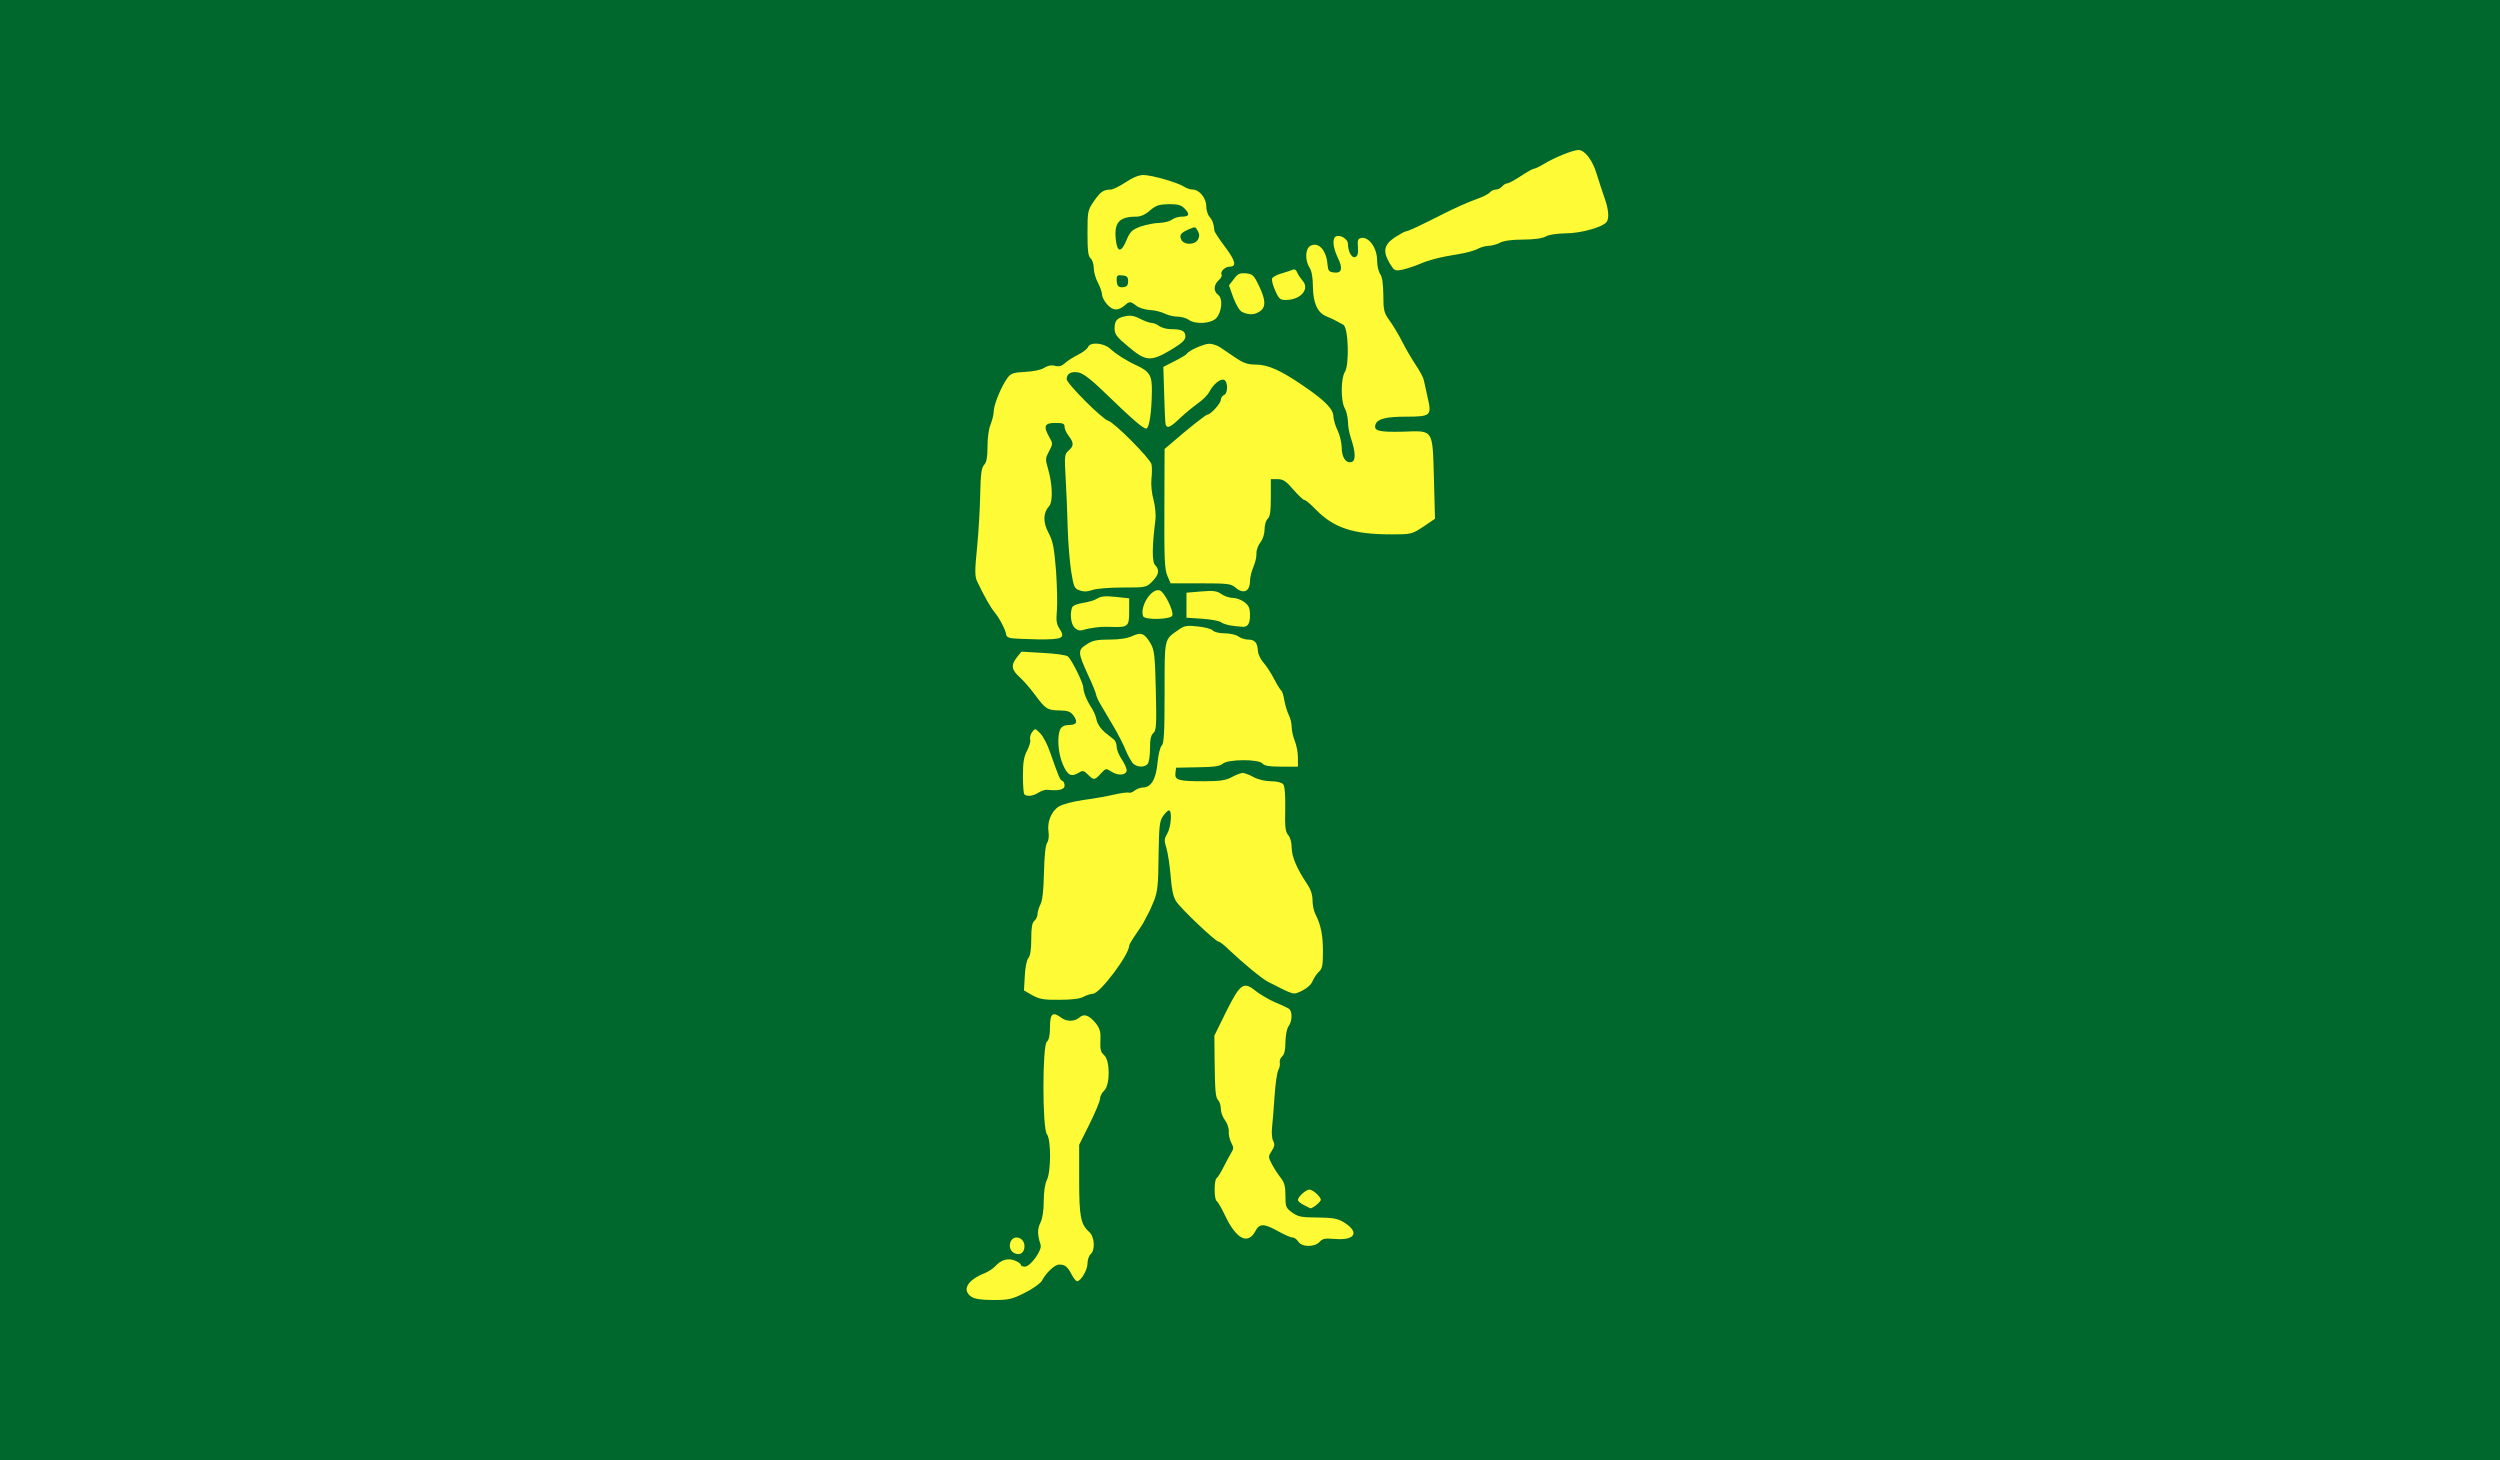
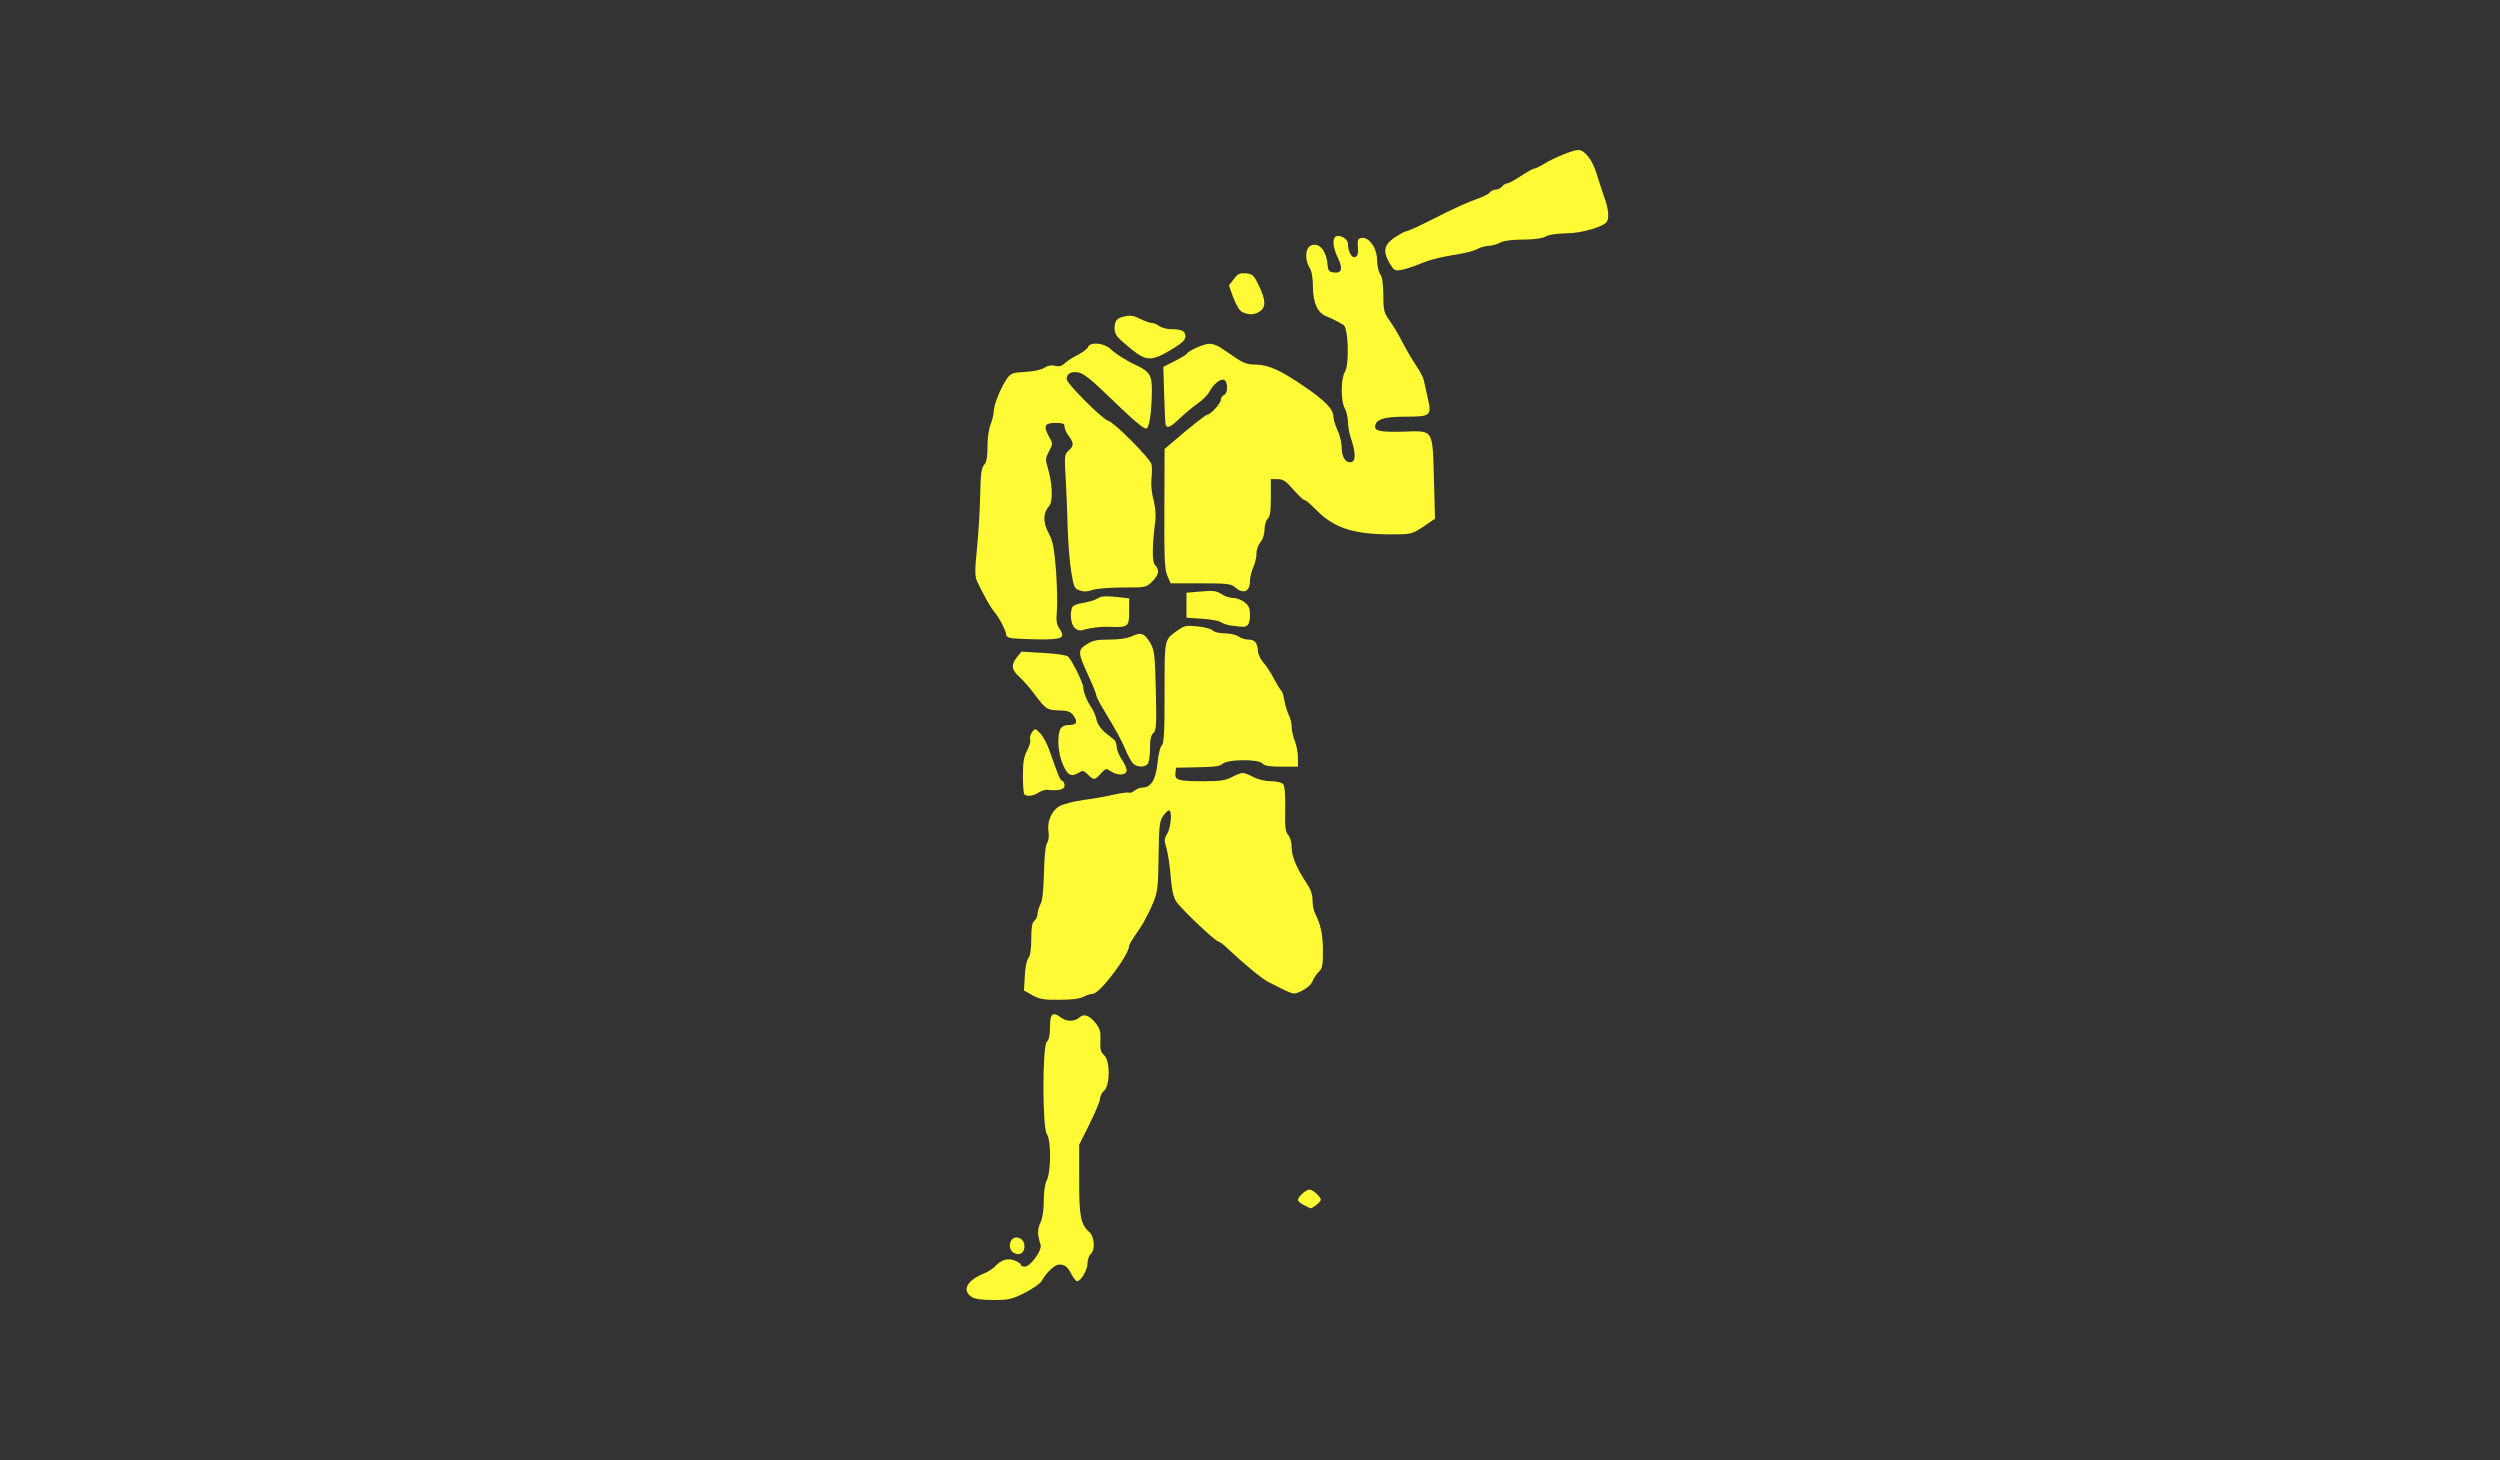
<svg xmlns="http://www.w3.org/2000/svg" version="1.0" width="1200px" height="701px" viewBox="0 0 12000 7010" preserveAspectRatio="xMidYMid meet">
  <rect x="0" y="0" width="12000" height="7010" fill="#333333" stroke="none" />
  <g id="layer101" fill="#00682d" stroke="none">
-     <path d="M0 3505 l0 -3505 6000 0 6000 0 0 3505 0 3505 -6000 0 -6000 0 0 -3505z" />
-   </g>
+     </g>
  <g id="layer102" fill="#fffa36" stroke="none">
    <path d="M4662 6224 c-46 -32 -19 -80 65 -113 17 -7 40 -22 50 -33 28 -31 62 -41 95 -27 15 6 28 15 28 20 0 5 9 9 19 9 27 0 84 -79 76 -105 -16 -48 -16 -76 -1 -106 10 -21 16 -58 16 -104 0 -45 6 -84 15 -101 20 -40 21 -193 0 -220 -22 -29 -22 -426 0 -444 10 -8 15 -31 15 -71 0 -64 13 -75 54 -44 26 20 65 19 87 -1 23 -20 47 -11 79 28 20 26 24 41 22 83 -2 41 1 55 18 70 29 26 29 143 0 170 -11 10 -20 28 -20 39 0 12 -23 66 -50 121 l-50 100 0 168 c0 177 7 214 49 251 25 23 29 87 6 106 -8 7 -15 27 -15 45 0 31 -32 85 -50 85 -5 0 -17 -15 -26 -32 -20 -38 -31 -48 -60 -48 -21 0 -63 39 -83 78 -7 12 -43 38 -81 57 -63 32 -78 35 -153 35 -58 0 -89 -5 -105 -16z" />
    <path d="M4864 6012 c-29 -19 -18 -72 15 -72 27 0 44 26 37 55 -6 25 -29 32 -52 17z" />
-     <path d="M6232 5960 c-7 -11 -19 -20 -28 -20 -8 0 -39 -13 -69 -30 -68 -38 -90 -38 -109 -1 -36 68 -92 39 -146 -75 -16 -34 -34 -65 -40 -69 -13 -8 -13 -102 0 -110 5 -3 20 -27 33 -53 13 -26 30 -57 37 -69 12 -18 12 -26 0 -48 -8 -15 -13 -39 -12 -54 1 -16 -7 -39 -18 -54 -11 -14 -20 -38 -20 -54 0 -16 -6 -35 -12 -41 -14 -14 -16 -42 -18 -204 l-1 -107 57 -116 c68 -135 83 -146 143 -97 20 16 62 40 91 53 30 12 61 27 68 32 16 13 15 59 -3 83 -8 11 -14 42 -15 75 0 39 -5 61 -16 70 -8 7 -13 20 -11 29 2 10 -1 26 -7 36 -6 10 -14 66 -18 124 -4 58 -9 125 -12 150 -3 25 -1 55 5 66 9 17 7 27 -7 49 -17 26 -17 28 1 63 11 21 30 50 42 65 18 22 23 41 23 86 0 53 2 59 32 81 28 20 44 24 122 24 76 1 97 5 128 24 75 47 53 87 -44 79 -47 -4 -60 -2 -74 14 -24 26 -85 26 -102 -1z" />
    <path d="M6258 5784 c-16 -8 -28 -19 -28 -24 0 -15 38 -50 55 -50 17 0 55 35 55 49 0 10 -39 41 -50 41 -3 -1 -17 -8 -32 -16z" />
    <path d="M4955 4777 l-40 -23 4 -69 c2 -41 9 -77 17 -86 9 -10 14 -41 14 -91 0 -55 4 -79 15 -88 8 -7 15 -21 15 -32 0 -10 6 -31 14 -47 10 -18 15 -68 17 -152 2 -79 7 -131 15 -143 7 -10 10 -32 7 -51 -8 -49 13 -101 50 -124 19 -11 68 -24 117 -31 47 -6 114 -18 148 -26 35 -8 67 -12 71 -9 5 2 17 -2 27 -10 10 -8 28 -15 40 -15 39 0 63 -40 70 -118 4 -41 13 -77 20 -83 11 -9 14 -62 14 -254 0 -267 -3 -253 67 -302 28 -20 40 -22 92 -16 34 3 66 12 72 19 7 8 31 14 58 14 25 0 55 7 65 15 11 8 32 15 47 15 32 0 45 15 47 55 1 16 13 40 26 55 13 14 36 49 51 78 15 29 31 54 35 57 5 3 11 24 15 48 4 23 14 54 21 69 8 15 14 41 14 58 0 17 7 47 15 67 8 19 15 55 15 79 l0 44 -79 0 c-58 0 -82 -4 -91 -15 -18 -22 -167 -21 -191 1 -13 12 -42 16 -121 17 l-103 2 -3 26 c-4 34 14 39 138 39 76 0 103 -4 133 -20 20 -11 44 -20 52 -20 8 0 32 9 52 20 22 12 57 20 84 20 28 0 51 6 58 14 8 9 11 51 10 120 -2 87 1 109 14 124 10 11 17 36 17 61 0 43 26 103 74 174 17 25 26 51 26 78 0 23 6 53 14 67 26 52 36 99 36 179 0 66 -3 83 -19 97 -11 10 -24 30 -31 46 -7 17 -27 34 -51 46 -44 20 -32 23 -164 -44 -30 -16 -116 -87 -187 -154 -21 -21 -43 -38 -49 -38 -14 0 -181 -158 -204 -194 -14 -22 -21 -57 -26 -121 -4 -49 -13 -109 -20 -133 -12 -37 -11 -46 4 -71 18 -31 24 -111 8 -111 -5 0 -18 12 -29 28 -16 23 -19 48 -21 191 -1 139 -5 171 -22 215 -11 28 -25 58 -30 66 -5 8 -12 22 -16 30 -3 8 -21 36 -40 63 -18 26 -33 51 -33 56 0 44 -141 231 -174 231 -12 1 -32 7 -46 15 -16 9 -56 14 -115 14 -75 1 -96 -3 -130 -22z" />
    <path d="M4917 3813 c-4 -3 -7 -44 -7 -90 0 -64 5 -92 20 -120 11 -21 18 -45 15 -53 -3 -9 1 -25 9 -36 15 -19 15 -18 39 6 14 14 35 54 47 90 43 122 48 134 59 138 6 2 11 12 11 23 0 19 -28 26 -84 20 -10 -1 -29 6 -42 14 -24 16 -56 20 -67 8z" />
    <path d="M5222 3718 c-19 -19 -25 -21 -42 -10 -38 23 -55 15 -78 -38 -24 -54 -29 -138 -12 -171 7 -12 21 -19 40 -19 38 0 45 -14 23 -45 -15 -20 -27 -24 -68 -25 -58 -1 -67 -7 -117 -75 -20 -27 -52 -65 -72 -83 -41 -37 -45 -58 -15 -97 l22 -27 104 6 c58 3 111 10 119 17 18 15 74 128 74 150 0 22 18 65 41 99 9 14 20 40 23 57 4 19 21 43 39 58 18 14 38 30 45 36 6 5 12 21 12 34 0 13 11 41 25 61 14 21 24 45 23 53 -4 23 -42 25 -73 5 -26 -17 -27 -17 -51 9 -30 33 -34 33 -62 5z" />
    <path d="M5437 3663 c-8 -10 -24 -38 -34 -63 -10 -25 -36 -76 -58 -113 -22 -37 -50 -85 -62 -105 -12 -20 -22 -43 -22 -49 -1 -7 -17 -48 -37 -90 -51 -111 -52 -123 -8 -150 28 -19 50 -23 109 -23 50 0 86 -6 110 -17 43 -20 60 -13 89 38 17 30 20 58 24 224 4 167 2 192 -12 204 -12 10 -16 31 -16 75 0 35 -5 67 -12 74 -17 17 -52 15 -71 -5z" />
    <path d="M4853 3063 c-13 -2 -23 -9 -23 -15 0 -18 -33 -82 -55 -108 -20 -23 -52 -80 -86 -152 -10 -22 -10 -54 1 -160 7 -73 14 -188 15 -256 2 -97 6 -127 19 -141 12 -13 16 -37 16 -88 0 -40 6 -86 15 -106 8 -20 15 -49 15 -64 1 -33 38 -122 66 -159 16 -22 28 -26 86 -29 39 -2 77 -10 91 -20 16 -10 34 -14 51 -9 20 5 33 1 49 -14 12 -11 41 -29 63 -40 23 -12 44 -28 47 -37 10 -25 76 -19 106 9 28 26 78 58 129 81 61 29 72 48 71 123 -1 98 -12 175 -26 179 -12 4 -67 -43 -205 -177 -60 -58 -98 -87 -120 -92 -36 -7 -58 5 -58 32 0 21 172 193 200 200 28 7 200 180 207 208 3 13 3 44 0 69 -3 27 1 71 10 102 8 31 12 74 9 96 -16 128 -17 203 -1 218 22 23 18 45 -14 78 -29 29 -31 29 -142 29 -62 0 -127 5 -146 12 -22 8 -41 9 -60 2 -26 -9 -29 -16 -41 -89 -7 -44 -15 -138 -17 -210 -2 -71 -6 -180 -10 -242 -6 -105 -5 -113 14 -130 26 -22 26 -38 1 -70 -11 -14 -20 -34 -20 -44 0 -16 -8 -19 -45 -19 -52 0 -58 16 -28 69 17 29 17 32 -1 66 -18 33 -19 40 -6 83 22 75 25 160 6 181 -29 32 -31 76 -3 129 21 39 27 71 36 182 5 74 7 161 4 192 -4 45 -2 63 11 83 32 48 18 55 -101 54 -59 -1 -118 -4 -130 -6z" />
    <path d="M5157 3012 c-17 -18 -22 -66 -11 -96 3 -9 25 -18 52 -22 26 -4 57 -13 69 -21 17 -11 38 -13 88 -8 l65 7 0 63 c0 73 -4 77 -91 74 -48 -2 -93 4 -140 17 -9 2 -23 -4 -32 -14z" />
    <path d="M5910 3003 c-19 -3 -41 -10 -49 -16 -8 -7 -48 -14 -90 -17 l-76 -5 0 -60 0 -60 70 -6 c58 -5 75 -3 97 12 15 11 40 19 56 19 16 0 41 9 56 21 21 16 26 29 26 64 0 42 -13 58 -43 53 -7 0 -28 -3 -47 -5z" />
-     <path d="M5487 2958 c-17 -47 40 -137 80 -124 22 7 68 99 60 121 -8 19 -132 22 -140 3z" />
    <path d="M5930 2820 c-21 -18 -37 -20 -167 -20 l-144 0 -16 -37 c-13 -32 -15 -83 -14 -323 l1 -285 33 -28 c82 -71 165 -137 173 -137 15 0 64 -54 64 -71 0 -9 7 -19 15 -23 20 -7 20 -65 0 -73 -18 -6 -51 21 -71 59 -8 15 -33 40 -57 56 -23 17 -61 48 -85 71 -45 43 -60 49 -67 29 -2 -7 -5 -72 -7 -145 l-4 -132 53 -27 c30 -15 56 -31 59 -35 10 -17 83 -49 109 -49 14 0 38 8 53 18 15 10 48 33 74 50 37 25 57 32 96 32 58 0 119 27 231 104 100 68 141 110 141 144 1 15 9 45 20 67 11 22 19 58 20 81 0 48 19 78 46 72 22 -4 22 -45 -2 -116 -8 -23 -14 -59 -14 -80 -1 -20 -7 -48 -15 -62 -20 -34 -19 -144 0 -174 23 -35 17 -215 -7 -227 -10 -5 -26 -14 -35 -19 -10 -6 -30 -15 -45 -21 -44 -17 -65 -64 -66 -142 0 -44 -6 -77 -16 -92 -23 -35 -21 -92 4 -105 39 -21 77 21 82 90 3 30 7 35 31 38 38 5 44 -20 18 -72 -24 -50 -27 -94 -7 -102 21 -8 56 14 56 36 0 36 18 70 35 64 12 -5 15 -17 13 -48 -3 -35 0 -41 18 -44 36 -5 74 50 74 107 0 26 7 56 15 67 10 13 14 45 15 100 0 74 3 85 30 123 17 23 45 70 62 104 17 34 47 84 65 111 18 27 35 58 37 70 3 11 11 50 19 86 20 85 14 90 -104 90 -94 0 -136 10 -146 36 -12 32 14 39 132 36 148 -5 141 -16 148 231 l5 187 -56 38 c-55 36 -58 37 -152 37 -187 0 -278 -31 -366 -121 -23 -24 -47 -44 -53 -44 -5 0 -29 -22 -53 -50 -35 -41 -49 -50 -75 -50 l-33 0 0 89 c0 66 -4 92 -15 101 -8 7 -15 29 -15 50 0 22 -8 48 -20 63 -11 14 -20 38 -19 54 1 15 -6 45 -15 65 -9 21 -16 50 -16 66 0 51 -31 66 -70 32z" />
    <path d="M5416 1664 c-57 -47 -66 -60 -66 -88 0 -38 12 -51 56 -59 21 -4 43 0 68 14 20 10 44 19 53 19 10 0 27 7 37 15 11 8 37 15 57 15 52 0 69 9 69 35 0 17 -16 32 -69 64 -97 58 -122 56 -205 -15z" />
-     <path d="M5706 1535 c-11 -8 -35 -15 -53 -15 -19 0 -47 -7 -63 -15 -16 -8 -48 -16 -70 -17 -23 -1 -52 -10 -65 -20 -28 -22 -34 -22 -54 -4 -33 29 -58 28 -85 -1 -14 -15 -26 -37 -26 -48 0 -11 -9 -37 -20 -58 -11 -20 -20 -52 -20 -71 0 -18 -7 -39 -15 -46 -12 -10 -15 -37 -15 -121 0 -103 1 -110 30 -152 31 -46 47 -57 81 -57 11 0 43 -16 72 -35 34 -23 64 -35 85 -35 40 0 168 37 197 57 11 7 29 13 40 13 32 0 65 41 65 80 0 18 7 41 16 51 14 16 21 36 23 66 1 7 24 42 52 79 50 67 56 94 21 94 -22 0 -47 25 -38 38 3 5 -3 17 -14 27 -25 22 -26 54 -3 70 24 18 18 83 -9 112 -25 27 -101 31 -132 8z m-291 -185 c0 -20 -6 -26 -27 -28 -24 -3 -28 0 -28 21 0 30 9 39 35 35 14 -2 20 -10 20 -28z m-8 -197 c18 -42 26 -50 69 -66 27 -9 67 -17 89 -17 22 -1 49 -7 59 -15 11 -8 32 -15 46 -15 38 0 43 -10 18 -37 -18 -19 -32 -23 -77 -23 -47 1 -61 5 -91 30 -22 20 -45 30 -66 30 -84 0 -109 30 -97 118 7 55 26 53 50 -5z m343 -3 c8 -14 8 -26 0 -40 -13 -24 -11 -23 -47 -8 -36 16 -44 28 -32 50 14 25 65 24 79 -2z" />
    <path d="M5963 1498 c-13 -6 -29 -33 -43 -69 l-21 -59 23 -30 c19 -26 28 -30 58 -28 32 3 38 8 62 58 34 69 35 104 6 124 -25 18 -53 19 -85 4z" />
-     <path d="M6121 1395 c-11 -25 -18 -51 -15 -58 2 -7 24 -19 47 -25 23 -7 48 -15 54 -18 7 -3 16 3 19 13 4 10 16 28 26 40 37 40 -9 93 -81 93 -26 0 -33 -6 -50 -45z" />
    <path d="M6671 1265 c-34 -58 -29 -89 23 -125 25 -16 50 -30 56 -30 9 0 63 -25 185 -87 52 -26 114 -54 157 -69 26 -9 53 -23 59 -30 6 -8 19 -14 29 -14 10 0 23 -7 30 -15 7 -8 18 -15 25 -15 7 0 36 -16 65 -35 29 -19 57 -35 62 -35 6 0 27 -10 47 -22 48 -30 141 -68 167 -68 31 0 68 48 88 115 10 33 27 84 37 113 20 55 24 100 11 117 -17 25 -125 55 -195 55 -44 1 -82 6 -97 15 -16 9 -56 15 -110 15 -54 0 -94 6 -110 15 -14 8 -38 14 -53 15 -16 0 -41 7 -55 15 -15 8 -54 19 -87 24 -98 16 -147 29 -195 50 -25 10 -61 22 -81 26 -34 6 -37 4 -58 -30z" />
  </g>
</svg>